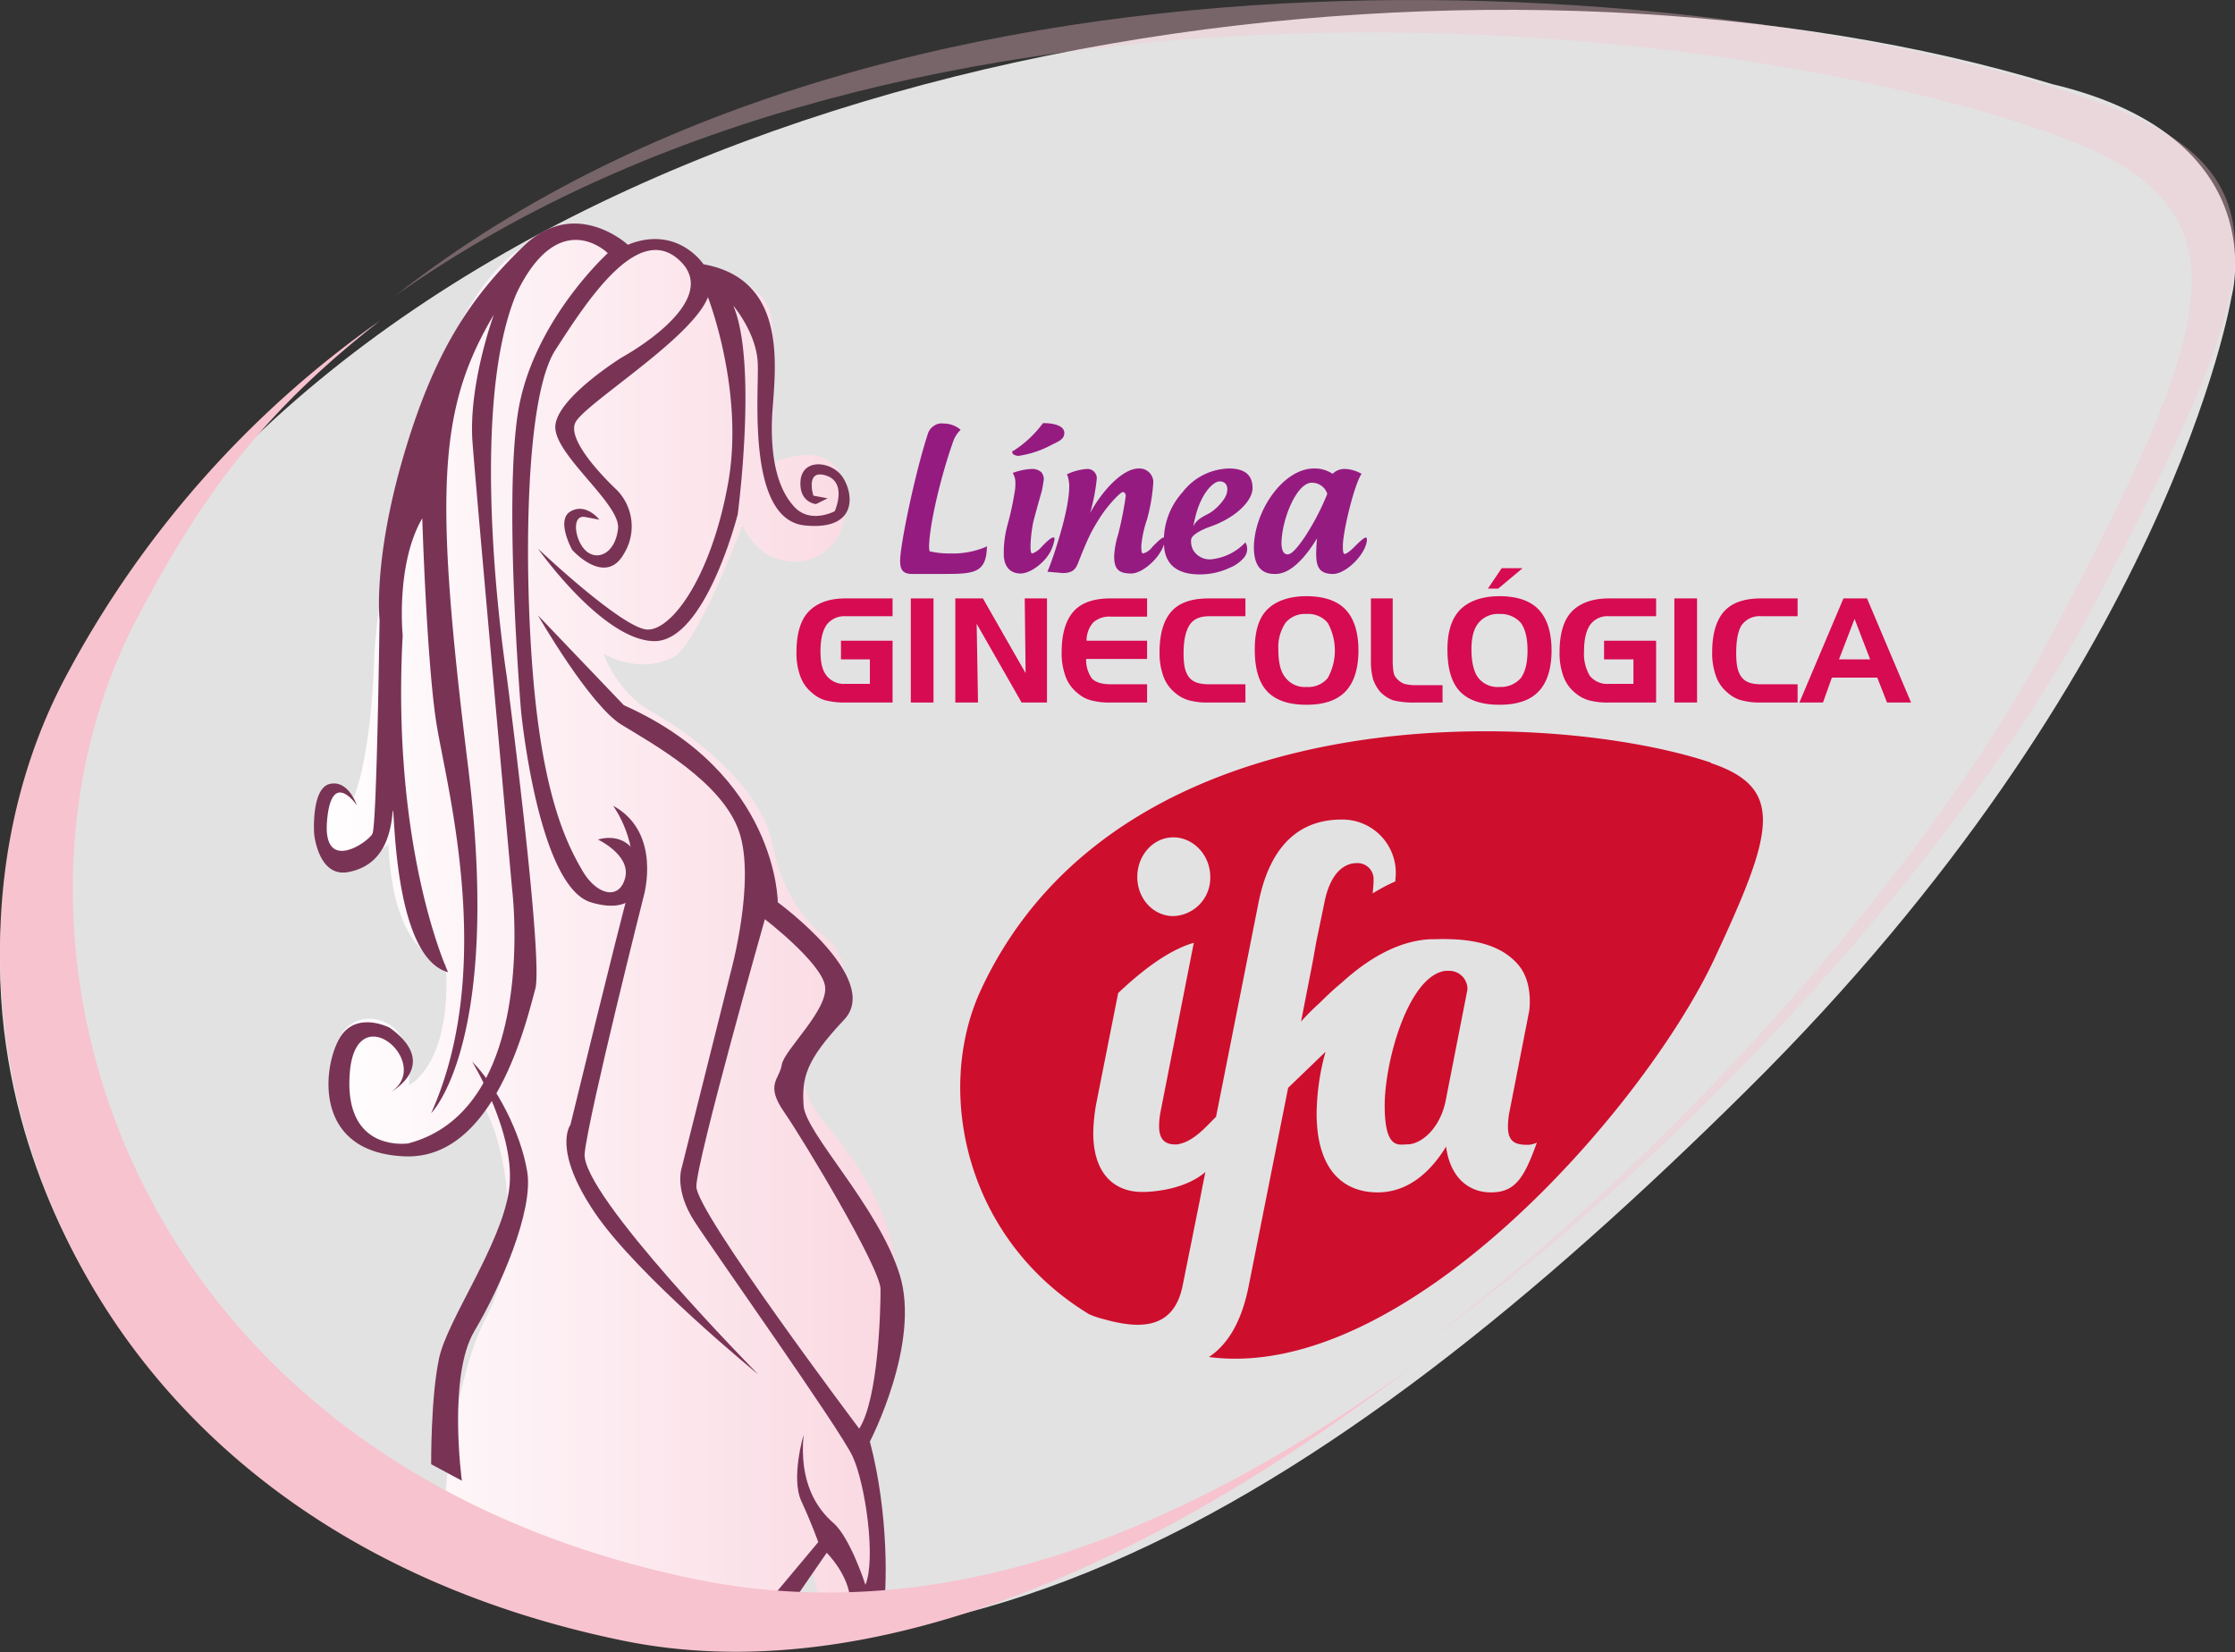
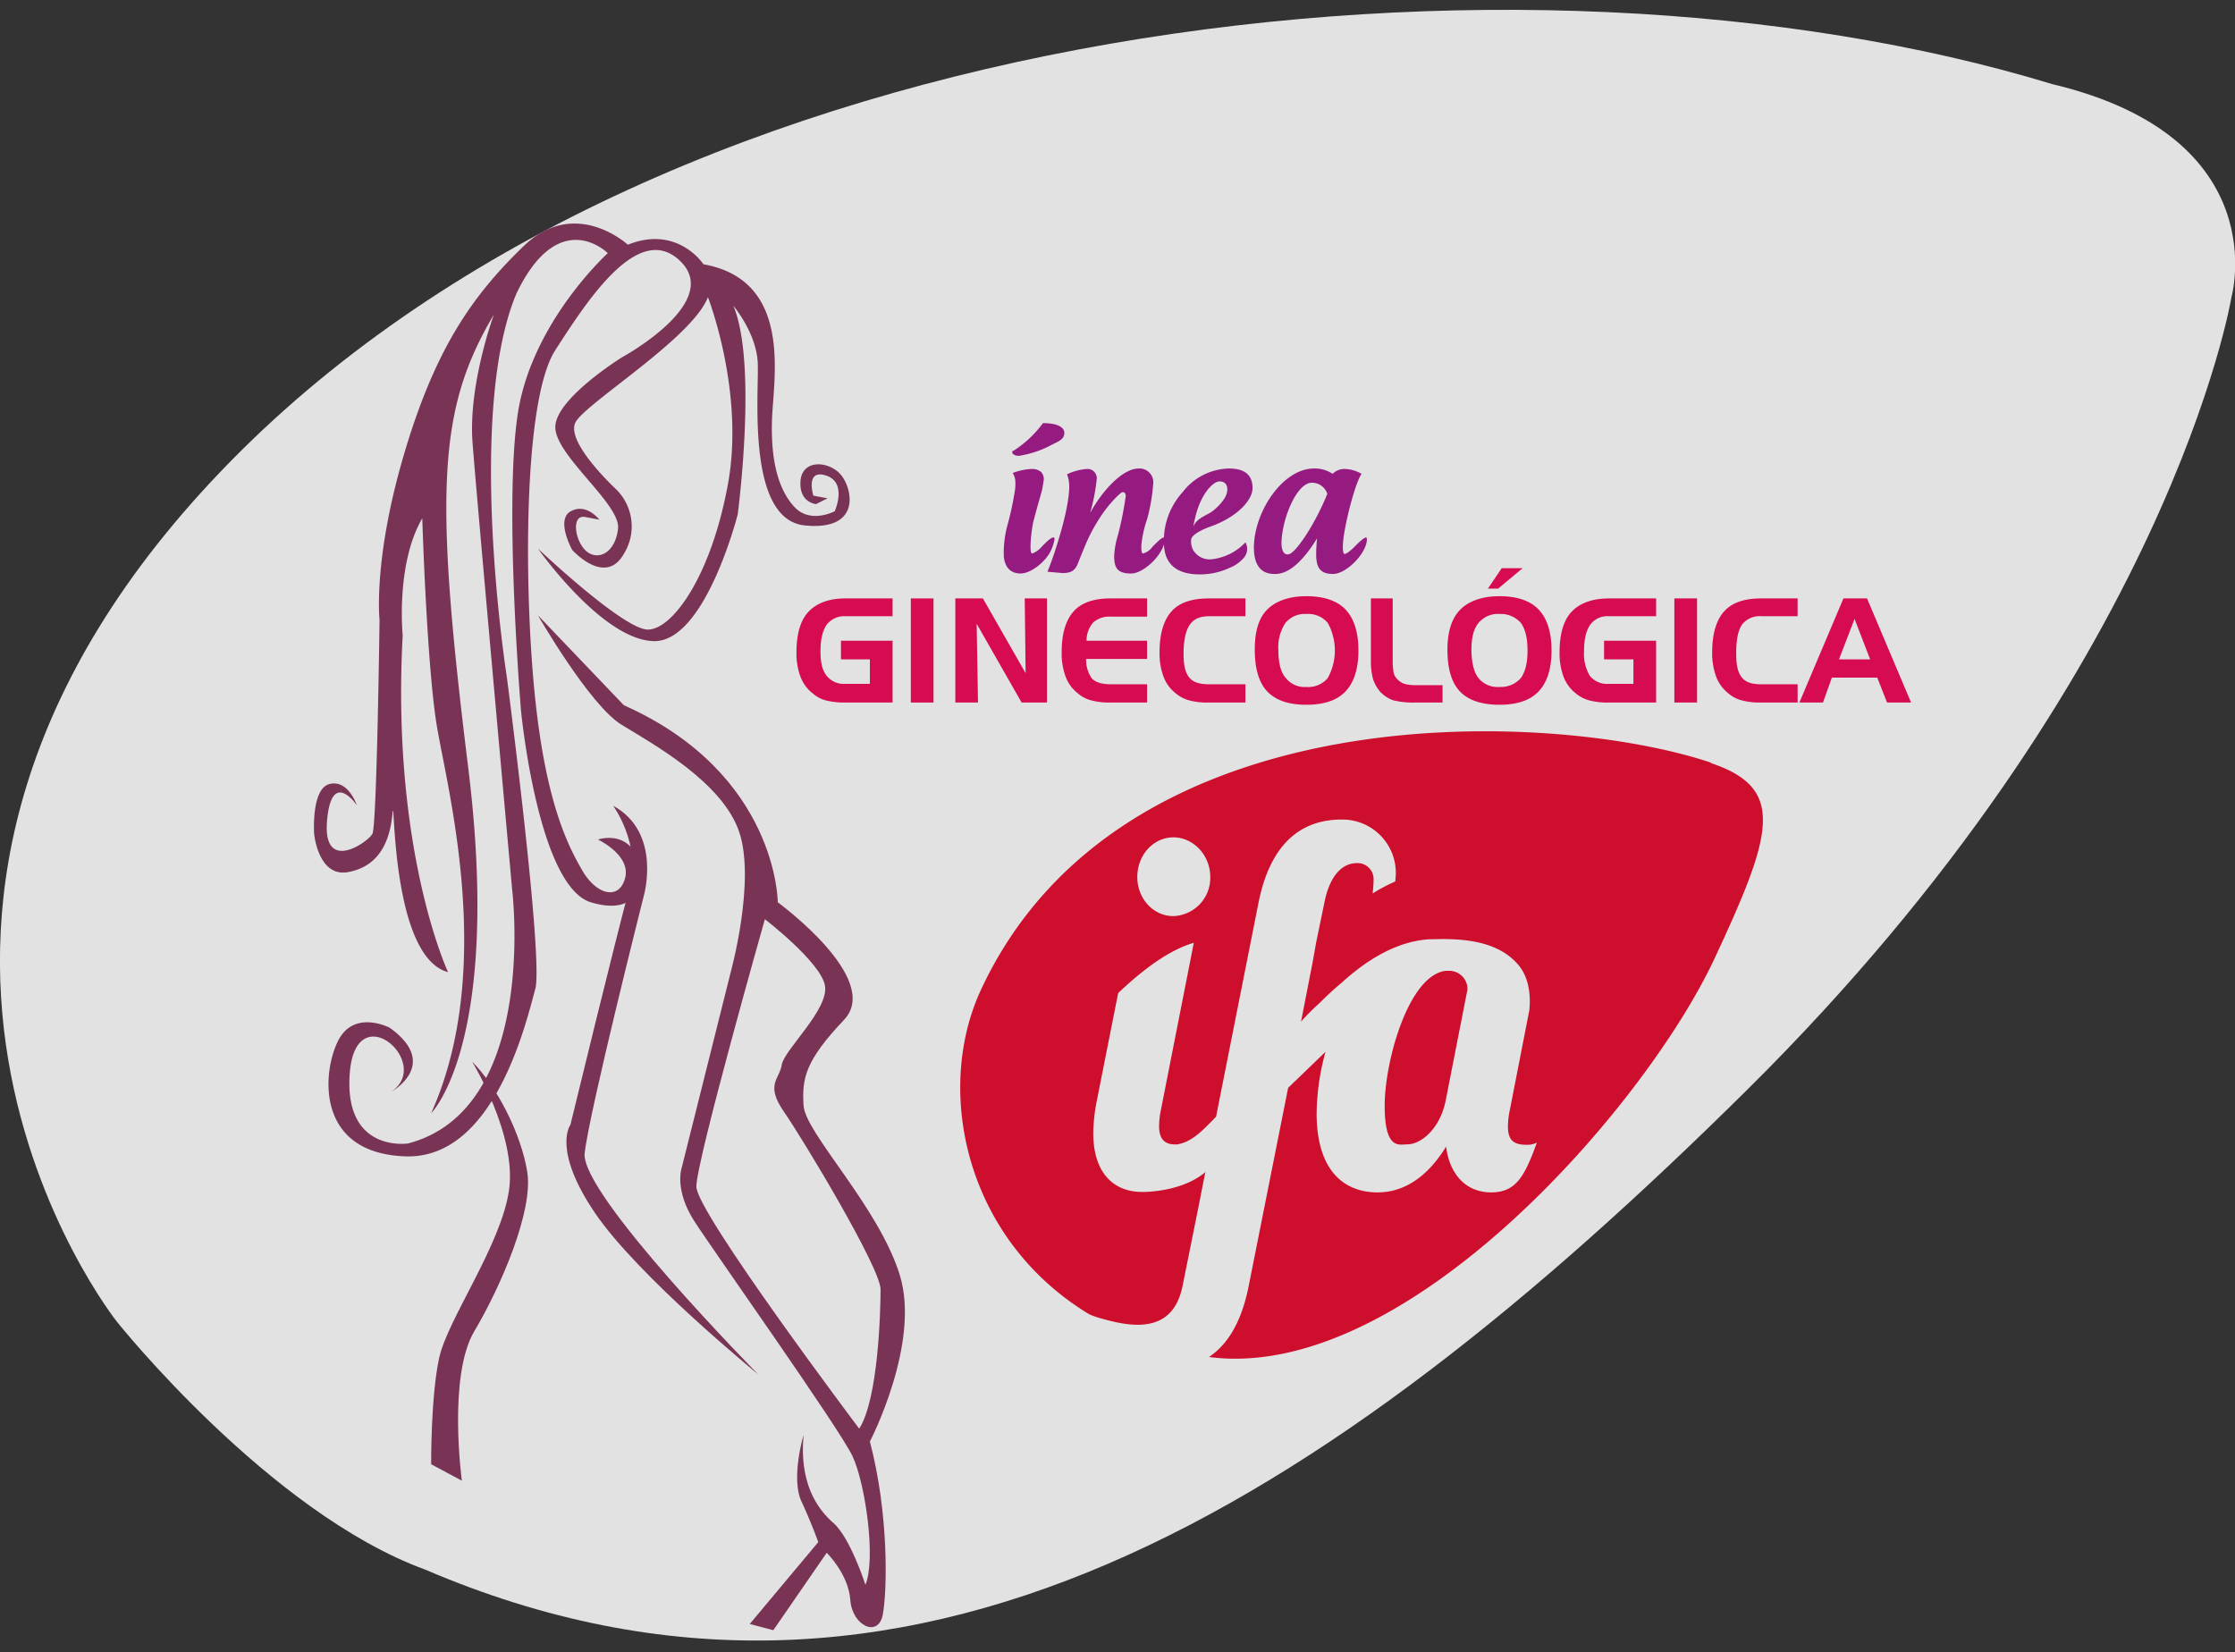
<svg xmlns="http://www.w3.org/2000/svg" width="502.3" height="371.3" viewBox="0 0 502.3 371.3">
  <rect x="0" y="0" width="502.3" height="371.3" fill="#333333" stroke="none" />
  <defs>
    <linearGradient id="ec523d4b-d550-4536-9efa-255f9e69d5ef" x1="2722.49" y1="209.1" x2="2853.37" y2="209.1" gradientTransform="matrix(-1, 0, 0, 1, 2924.06, 0)" gradientUnits="userSpaceOnUse">
      <stop offset="0" stop-color="#fad8e2" />
      <stop offset="1" stop-color="#fff" />
    </linearGradient>
  </defs>
  <title>ginecologica</title>
  <g id="f3734754-83ba-4027-a80d-b5274720f31a" data-name="Layer 2">
    <g id="bd15b8a8-3206-4573-a0cb-5d6dd8763328" data-name="Capa 1">
      <path d="M26.3,297.1s-73.7-92.4,25.6-193.5S343.1-17.1,461.2,18.9c50.5,12,40.3,47.9,40.3,47.9s-13.7,83.9-108.8,178.1S203.5,399,95.6,352.8C60.5,340,26.3,297.1,26.3,297.1Z" style="fill:#fafafb;opacity:0.88" />
-       <path d="M137.9,55s14.7-2.7,20.2,6c0,0,13.8,1.4,15.2,10.1s0,33.1,0,33.1,13.3-6.4,16.1,4.1-3.2,18.4-11.5,17.9-11-8.2-11-8.2-10.2,27.1-15.7,29.8-11.5,1.4-15.6-.9c0,0,3.2,8.8,10.6,12.9s24.8,16.1,27.5,30.3,11.5,20.2,11.5,20.2,6,4.2,4.6,13.4-9.2,12.4-9.2,16.5.5,6.9,4.6,12,18.4,21.1,16.1,40.9-6.9,28-6.9,28,6.9,36.3-4.1,40.9c0,0-4.1,3.2-6-2.3a56.6,56.6,0,0,1-2.3-11s-8.7,11.5-8.7,16.5-61.6-18.8-73.1-30.3c0,0,1.9-25.3,9.2-39.1s5.5-35.4-.5-46.9c0,0-11.4,14.3-28.9,5.1,0,0-6.9-4.6-5.1-16.5s13.8-9.7,15.7-3.3,1.3,9.7,1.3,9.7,9.7-4.4,8.3-27.3c0,0-11.9-1.2-12.9-26.9,0,0-13.7,11.9-16,0S74,175,79.5,179.1c0,0,3.7-7.4,4.6-30.8S101.1,35.7,137.9,55Z" style="fill:url(#ec523d4b-d550-4536-9efa-255f9e69d5ef)" />
      <path d="M106.1,238.6s10.1,16.5,8.3,28.9-13.8,29-15.7,37.7-1.8,23.9-1.8,23.9l6.9,3.7s-3.2-23.5,2.8-33.6,13.3-27.1,11.9-35.8S111.6,244.1,106.1,238.6Z" style="fill:#793455" />
      <path d="M120.9,138.3s11.6,20.2,18.8,24.6,22.6,12.9,26.4,24-1.9,31.7-1.9,31.7l-11.1,44.3s-1.4,4.8,2.9,11.5,32.7,46.7,35.6,52.9,5.3,23.1,2.9,28.9c0,0-3.4-10.6-7.2-13.9s-7.7-9.2-6.7-19.8c0,0-2.9,9.7-.5,14.9s3.8,9.2,3.8,9.2L168.5,365l5.3,1.4,12-17.4s4.9,4.8,5.3,10.6,6.3,8.6,7.3,3.3,1.4-22.6-2.9-38.9c0,0,11.5-22.1,6.7-37.5s-21.2-31.8-21.6-38,.4-10.1,9.1-19.3-14.9-26.4-14.9-26.4,0-28.9-34.6-44.3Zm51,68.3s12.5,9.6,13.5,14.9-9.2,14.5-9.7,17.8-3.8,4.4.5,10.6,21.7,35.1,21.7,39.9-.5,24.6-4.8,31.3c0,0-36.6-48.6-36.6-54.4S171.9,206.6,171.9,206.6Z" style="fill:#793455" />
      <path d="M137.8,181.1s6.4,8.7,3.7,18.4-13.3,53.3-13.3,53.3-4.2,5.5,5.5,19.8,36.7,36.3,36.7,36.3-40-40.5-39-49.7,13.3-57.9,13.3-57.9S148.8,187.1,137.8,181.1Z" style="fill:#793455" />
      <path d="M159.1,66.8s8.3,21.2,4.5,42-12.5,32.7-18,32.7-24.7-18.2-24.7-18.2,14.4,20.5,26,20.8,18.9-28.5,18.9-28.5,4.5-34-1-46.9c0,0,5.2,6.1,5.5,12.9s-2.6,35.2,10.6,36.5,10.6-9,7.7-11.8-8.4-2.9-8.7,1.9,3.5,5.1,3.5,5.1L186,112l-3.2-.6s-1.9-6.1,2.9-4.5,1.9,8,1.9,8-5.4,2.9-9-.9-5.4-10.3-5.1-19.6,4.8-31.4-15.4-35c0,0-5.8-8.9-17-4.4,0,0-11.8-10.9-23.4.3S97.8,78.4,90.8,102.1s-5.5,37.2-5.5,37.2-.6,46.2-1.6,48.1-11.2,9-10.2-2.9,6.7-3.5,6.7-3.5-1.9-5.8-6.1-4.8-3.5,11.2-3.5,11.2.9,9.9,7.7,8.6,9.3-6.7,9.9-13.1-.6,32.1,12.5,35.6c0,0-12.8-27.3-10.2-75.7,0,0-1.6-16,4.4-26.3,0,0,1,32.4,3.2,46.2s13.5,54.8-1.2,87.5c0,0,16-15.7,8.3-77.9S98.5,91.8,111,70.7c0,0-5.8,15.7-4.8,28.8s8.9,100.4,8.9,100.4,6.1,49.4-23.4,57.1c0,0-14.4,2.2-13.1-15.7s18.9-2.3,9.3,4.1c0,0,11.2-6.1-.3-14.4,0,0-8-4.2-11.6,2.9s-5.1,25.3,15.1,26,27.3-30.8,29.2-37.6-6.4-70.2-6.4-70.2-9.3-59,2.2-86.2c9.6-19.9,20.5-9,20.5-9s-17,15.4-20.2,35.9.7,67,.7,67,3.8,39.4,15.7,43,12.8-6.4,9.9-11.2-8.3-2.9-8.3-2.9,7.4,3.5,6.1,8.6-6.4,3.9-9.6-1.6-8.1-15-10.6-38.5-2.9-67,4.5-78.5S143.7,49.5,153,58.8s-13.2,21.5-13.2,21.5-15,9.3-15,15.7,14.7,17.3,14.1,22.8-4.5,7.3-7.1,5.1-3.5-8.3-.3-7.7l3.2.6s-2.9-3.8-6.4-1.9.3,8.7.3,8.7,7.4,8.3,11.6.9a11.7,11.7,0,0,0-1.6-14.4c-1.7-1.6-11.3-10.9-9.3-15.1S155.5,76.1,159.1,66.8Z" style="fill:#793455" />
-       <path d="M208.5,97.6a3.3,3.3,0,0,1,1.4-1.9,3,3,0,0,1,2.2-.5,5.8,5.8,0,0,1,3.8,1.4,6.7,6.7,0,0,0-1.6,2.4c-2.8,7.8-5.5,19.1-5.5,24.1,0,.3.1.5.1.8a20.4,20.4,0,0,0,4.9.5,19,19,0,0,0,7.8-1.5.1.1,0,0,1,.1-.1c.1,0,.1.1.1.3-.2,5.8-3.1,5.9-9.9,5.9H205c-2.3,0-2.7-1.2-2.7-3C202.3,122.5,205.6,106.5,208.5,97.6Z" style="fill:#951b81" />
      <path d="M237,121.2a10.2,10.2,0,0,1-.7,2.3c-1.2,2.8-4.7,5.4-6.9,5.4s-3.6-1.3-3.8-3.9a23.7,23.7,0,0,1,.8-6.9,67.1,67.1,0,0,0,1.6-7.3,10.2,10.2,0,0,0,.2-2.3,4,4,0,0,0-.6-2.2,13.8,13.8,0,0,1,4.3-.9,3.1,3.1,0,0,1,2.1.7,2.4,2.4,0,0,1,.5,2.2,20.7,20.7,0,0,1-.4,2.2c-.7,2.4-1.6,5.7-1.9,6.9a33.2,33.2,0,0,0-.6,5.2c0,.8,0,1.8.4,1.8a5.1,5.1,0,0,0,2.1-1.5C236,120.9,237,120.3,237,121.2Zm-9.2-19.9a24.8,24.8,0,0,0,6.6-6.2c3.2,0,4.8.9,4.8,2.2s-1,1.8-2.7,2.6a22.5,22.5,0,0,1-7.2,2.5c-.7.2-1.8-.2-1.8-.7S227.6,101.4,227.8,101.3Z" style="fill:#951b81" />
      <path d="M247.1,116.5c-2.1,3.3-2.8,5-4.8,10-.6,1.6-1.4,2.3-3.5,2.3l-3.4-.3c1-2.4,1.8-4.9,2.5-7.2,1.7-5.6,2.4-9.6,2.4-11.9a7.4,7.4,0,0,0-.5-2.8,12.5,12.5,0,0,1,4.5-1.2,2.1,2.1,0,0,1,2.2,2.1,44,44,0,0,1-1.5,7.8c2.7-5,7.3-10,10.9-10a3.1,3.1,0,0,1,3.3,3.1,41.8,41.8,0,0,1-1.4,8.3,25.4,25.4,0,0,0-1.3,5.9c0,.8,0,1.8.4,1.8a3.9,3.9,0,0,0,2.1-1.5c1.4-1.4,2.1-2.1,2.6-2.1s.2.1.2.3c0,3.2-4.6,7.8-7.6,7.8s-3.8-1.2-3.8-3.9a19.7,19.7,0,0,1,.9-4.9,78.4,78.4,0,0,0,1.7-8.6c0-.6-.3-.9-.7-.9S249.1,113.3,247.1,116.5Z" style="fill:#951b81" />
      <path d="M279.9,121.9a3,3,0,0,1-.3,3.4,8,8,0,0,1-3.2,2.3,15.7,15.7,0,0,1-6.8,1.5c-5,0-7.8-2.2-8-6.6a16.2,16.2,0,0,1,4.2-11.9,13.5,13.5,0,0,1,10.4-5.3c3.6,0,5.3,1.5,5.3,4.4s-3.8,6.7-9.6,8.7c-1.4.5-4.1,1.7-4.2,2.9a4.1,4.1,0,0,0,.5,2.4,4.3,4.3,0,0,0,4.1,2A12.3,12.3,0,0,0,279.9,121.9Zm-11.7-3.6c.7-1.5,2-2.1,3.5-2.9s3.6-3,4-4.5-.1-2.7-1.6-2.7-4.3,2.9-5.5,8.2A19,19,0,0,0,268.2,118.3Z" style="fill:#951b81" />
      <path d="M307,120.8c.1,0,.2.2.2.4,0,3.1-4.6,7.8-7.6,7.8s-3.8-1.5-3.8-4.5c0-1.1.1-2.6.2-3.5-3.2,5.2-6.3,7.9-9.2,8h-.4c-3.4,0-4.6-2.5-4.6-6,.1-8.2,6.6-17.7,13.5-17.7a7.2,7.2,0,0,1,4.2,1.2,3.7,3.7,0,0,1,2.7-1.1,7.9,7.9,0,0,1,3.8,1.1c-1.6,2.3-4.2,12.9-4.2,16.2,0,.8,0,1.8.4,1.8s1.3-.7,2.1-1.5S306.5,120.8,307,120.8Zm-8.7-9.8a3.6,3.6,0,0,0-3.5-2.5c-3.4,0-6.8,8.3-6.8,13.8.1,1.5.5,2.3,1.4,2.3s2.2-1.5,3.9-4A55.8,55.8,0,0,0,298.3,111Z" style="fill:#951b81" />
      <path d="M189,148.2V144h11.6v13.9H190a17.5,17.5,0,0,1-4.5-.5,7.6,7.6,0,0,1-2.9-1.6,8.5,8.5,0,0,1-2.7-3.7,15.1,15.1,0,0,1-.9-5.5c0-4.1.9-7.2,2.7-9.1s4.5-3,8.3-3h10.6v4H190a5,5,0,0,0-4.2,1.9c-.9,1.3-1.4,3.2-1.4,6s.5,4.4,1.4,5.5a4.9,4.9,0,0,0,4.2,1.8h5.5v-5.5Z" style="fill:#d60b52" />
      <path d="M209.8,157.9h-5.1V134.5h5.1Z" style="fill:#d60b52" />
      <path d="M214.7,134.5h6.2l9.6,16.8-.2-16.8h5v23.4h-5.7l-10.1-17.7.3,17.7h-5.1Z" style="fill:#d60b52" />
      <path d="M249.7,138.6a5.4,5.4,0,0,0-4,1.3,6.1,6.1,0,0,0-1.5,4.1h13.6v4.1H244.1a7.2,7.2,0,0,0,1.3,4.4c.9.9,2.3,1.3,4.3,1.3h8.1v4.1h-8.3a15.3,15.3,0,0,1-4.3-.5,7.3,7.3,0,0,1-3-1.6,8.5,8.5,0,0,1-2.7-3.7,15.1,15.1,0,0,1-.9-5.5c0-4.1.9-7.2,2.7-9.2s4.6-2.9,8.3-2.9h8.2v4.1Z" style="fill:#d60b52" />
      <path d="M271.8,138.5c-2.1,0-3.5.6-4.4,1.9s-1.4,3.5-1.4,6.4.4,4.4,1.3,5.5,2.4,1.5,4.5,1.5h8.1v4.1h-8.4a15.8,15.8,0,0,1-4.3-.5,8,8,0,0,1-3-1.6,8.5,8.5,0,0,1-2.7-3.7,15.1,15.1,0,0,1-.9-5.5c0-4.1.9-7.2,2.7-9.2s4.6-2.9,8.4-2.9h8.2v4Z" style="fill:#d60b52" />
      <path d="M282,146c0-4.1.9-7.1,2.8-9s4.9-3,8.8-3,6.9,1,8.8,3,2.9,5.1,2.9,9.2-1,7.2-2.9,9.2-4.8,3-8.8,3-6.9-1-8.8-3S282,150.2,282,146Zm11.6-8a5.6,5.6,0,0,0-4.7,2,9.8,9.8,0,0,0-1.6,6c0,2.9.5,5,1.6,6.3a5.4,5.4,0,0,0,4.7,2.1,5.7,5.7,0,0,0,4.8-2,12.8,12.8,0,0,0,0-12.4A5.7,5.7,0,0,0,293.6,138Z" style="fill:#d60b52" />
      <path d="M318,157.9a19.3,19.3,0,0,1-4.9-.5,7.7,7.7,0,0,1-2.9-1.9,8.8,8.8,0,0,1-1.6-2.8,15.3,15.3,0,0,1-.5-4.3V134.5H313v13.8a16,16,0,0,0,.2,2.8,2.6,2.6,0,0,0,.7,1.4,4.3,4.3,0,0,0,1.7,1.2,10.4,10.4,0,0,0,2.8.3h5.8v3.9Z" style="fill:#d60b52" />
      <path d="M325.3,146c0-4.1,1-7.1,2.9-9s4.9-3,8.8-3,6.9,1,8.8,3,2.9,5.1,2.9,9.2-1,7.2-2.9,9.2-4.8,3-8.8,3-7-1-8.9-3S325.3,150.2,325.3,146Zm11.7-8a5.6,5.6,0,0,0-4.7,2c-1.1,1.3-1.6,3.3-1.6,6s.5,5,1.5,6.3a5.5,5.5,0,0,0,4.8,2.1,6,6,0,0,0,4.8-2c1-1.4,1.5-3.4,1.5-6.2s-.5-4.8-1.5-6.2A6,6,0,0,0,337,138Zm.5-10.3h4.7l-5.5,4.6h-2.3Z" style="fill:#d60b52" />
      <path d="M360.5,148.2V144h11.7v13.9H361.6a16.4,16.4,0,0,1-4.5-.5,8,8,0,0,1-3-1.6,8.5,8.5,0,0,1-2.7-3.7,15.1,15.1,0,0,1-.9-5.5c0-4.1.9-7.2,2.7-9.1s4.6-3,8.4-3h10.6v4H361.6a4.8,4.8,0,0,0-4.2,1.9c-.9,1.3-1.4,3.2-1.4,6a9.7,9.7,0,0,0,1.3,5.5,5,5,0,0,0,4.3,1.8h5.5v-5.5Z" style="fill:#d60b52" />
      <path d="M381.4,157.9h-5.1V134.5h5.1Z" style="fill:#d60b52" />
      <path d="M395.9,138.5a5,5,0,0,0-4.4,1.9c-.9,1.3-1.3,3.5-1.3,6.4s.4,4.4,1.3,5.5,2.3,1.5,4.4,1.5H404v4.1h-8.3a15.8,15.8,0,0,1-4.3-.5,7.3,7.3,0,0,1-3-1.6,8.5,8.5,0,0,1-2.7-3.7,15.1,15.1,0,0,1-.9-5.5c0-4.1.9-7.2,2.7-9.2s4.6-2.9,8.3-2.9H404v4Z" style="fill:#d60b52" />
      <path d="M414.3,134.5h5.3l9.9,23.4h-5.4l-2.2-5.6H411.7l-2,5.6h-5.3Zm2.5,4.6-3.5,9.1h7Z" style="fill:#d60b52" />
      <path d="M316.3,257.2c3,0,7.3-3.4,8.6-9.8l4.9-25a4.1,4.1,0,0,0-4.2-4.2h-.7c-8.3,1-13.7,20.2-13.7,30.3s3.3,8.7,5.1,8.7" style="fill:#ce0e2d" />
      <path d="M384.5,171.4c-35.2-11.8-132.7-16.6-164.1,51.2-10.4,22.6-3.5,55.9,24.4,72.8a21.3,21.3,0,0,0,3.3,1.1c7.8,2.2,15.7,2.5,17.7-7.6l3.8-18.9.7-3.6.6-3-.2.2c-4.4,3.6-11,4.3-14,4.3-6.2,0-11-4-11-13.3a40.5,40.5,0,0,1,.8-7.2l4.8-24.2c5.7-5.4,11.5-9.7,17-11.3l-7.4,37.6a17.8,17.8,0,0,0-.4,3.6c0,3.1,1.4,4.3,4.2,4.1l.8-.2c3.1-.9,5.5-3.7,7.8-6l9.5-47.9c3.1-15.9,11.9-18.9,18.7-18.9a12,12,0,0,1,12.2,12c0,.7-.1,1.3-.1,1.9a39.7,39.7,0,0,0-5.1,2.7c.1-1.2.2-2,.2-3a3.6,3.6,0,0,0-3.9-3.8c-2.3,0-5.8,1.7-7.2,9.1l-1.8,8.7-.8,4.5-2.6,13.3a55.5,55.5,0,0,1,4.2-4.2c1.6-1.6,3.2-3.1,4.9-4.5,5.6-5.1,12.4-9.4,19.9-9.8h.9c6.2-.2,14.1.3,18.7,5.5,2.5,2.7,3.1,6.8,2.7,10.5l-4.4,22.5a17.8,17.8,0,0,0-.4,3.6c0,3.1,1.3,4.1,4.2,4.1a4.6,4.6,0,0,0,2.3-.5c-2.8,7.8-4.8,11.2-10.3,11.2s-9.3-3.9-10.1-10.3c-3.1,5.1-8.1,10.3-15.4,10.3s-13.7-4.6-13.7-17.8a54.1,54.1,0,0,1,2-13.8l-8.4,8.1-8.8,44.2c-1.7,8.9-5.1,13.7-9,16.3,44.2,5.8,98-56.2,113.6-89.5,13.1-28.1,16.2-38.3-.8-44M263.7,205.9c-4.5,0-8.1-3.9-8.1-8.8s3.6-8.9,8.1-8.9,8.3,4,8.3,8.9a8.6,8.6,0,0,1-8.3,8.8" style="fill:#ce0e2d" />
      <g style="opacity:0.35">
-         <path d="M471.9,23.1C395.1-4.6,204-24,88.8,66.5c116-82.1,298.6-63.1,373.3-36.1,45.3,16.3,36.1,42.2-1.6,113.4-23.8,45.1-77.4,110.1-140.2,158.1,66.9-48.6,124.9-118,150-165.3C507.9,65.3,517.2,39.4,471.9,23.1Z" style="fill:#f7c3cf" />
-       </g>
-       <path d="M155.6,354.8C26.8,327.8-6.7,210.3,30.8,139,46.6,108.8,61,91.2,85.5,72a229.1,229.1,0,0,0-71.1,80.8c-37.4,71.4-4,188.9,124.9,215.8,56.5,11.9,120.8-17.7,177.7-61.2C262.6,346.9,208.9,365.9,155.6,354.8Z" style="fill:#f7c3cf" />
+         </g>
    </g>
  </g>
</svg>